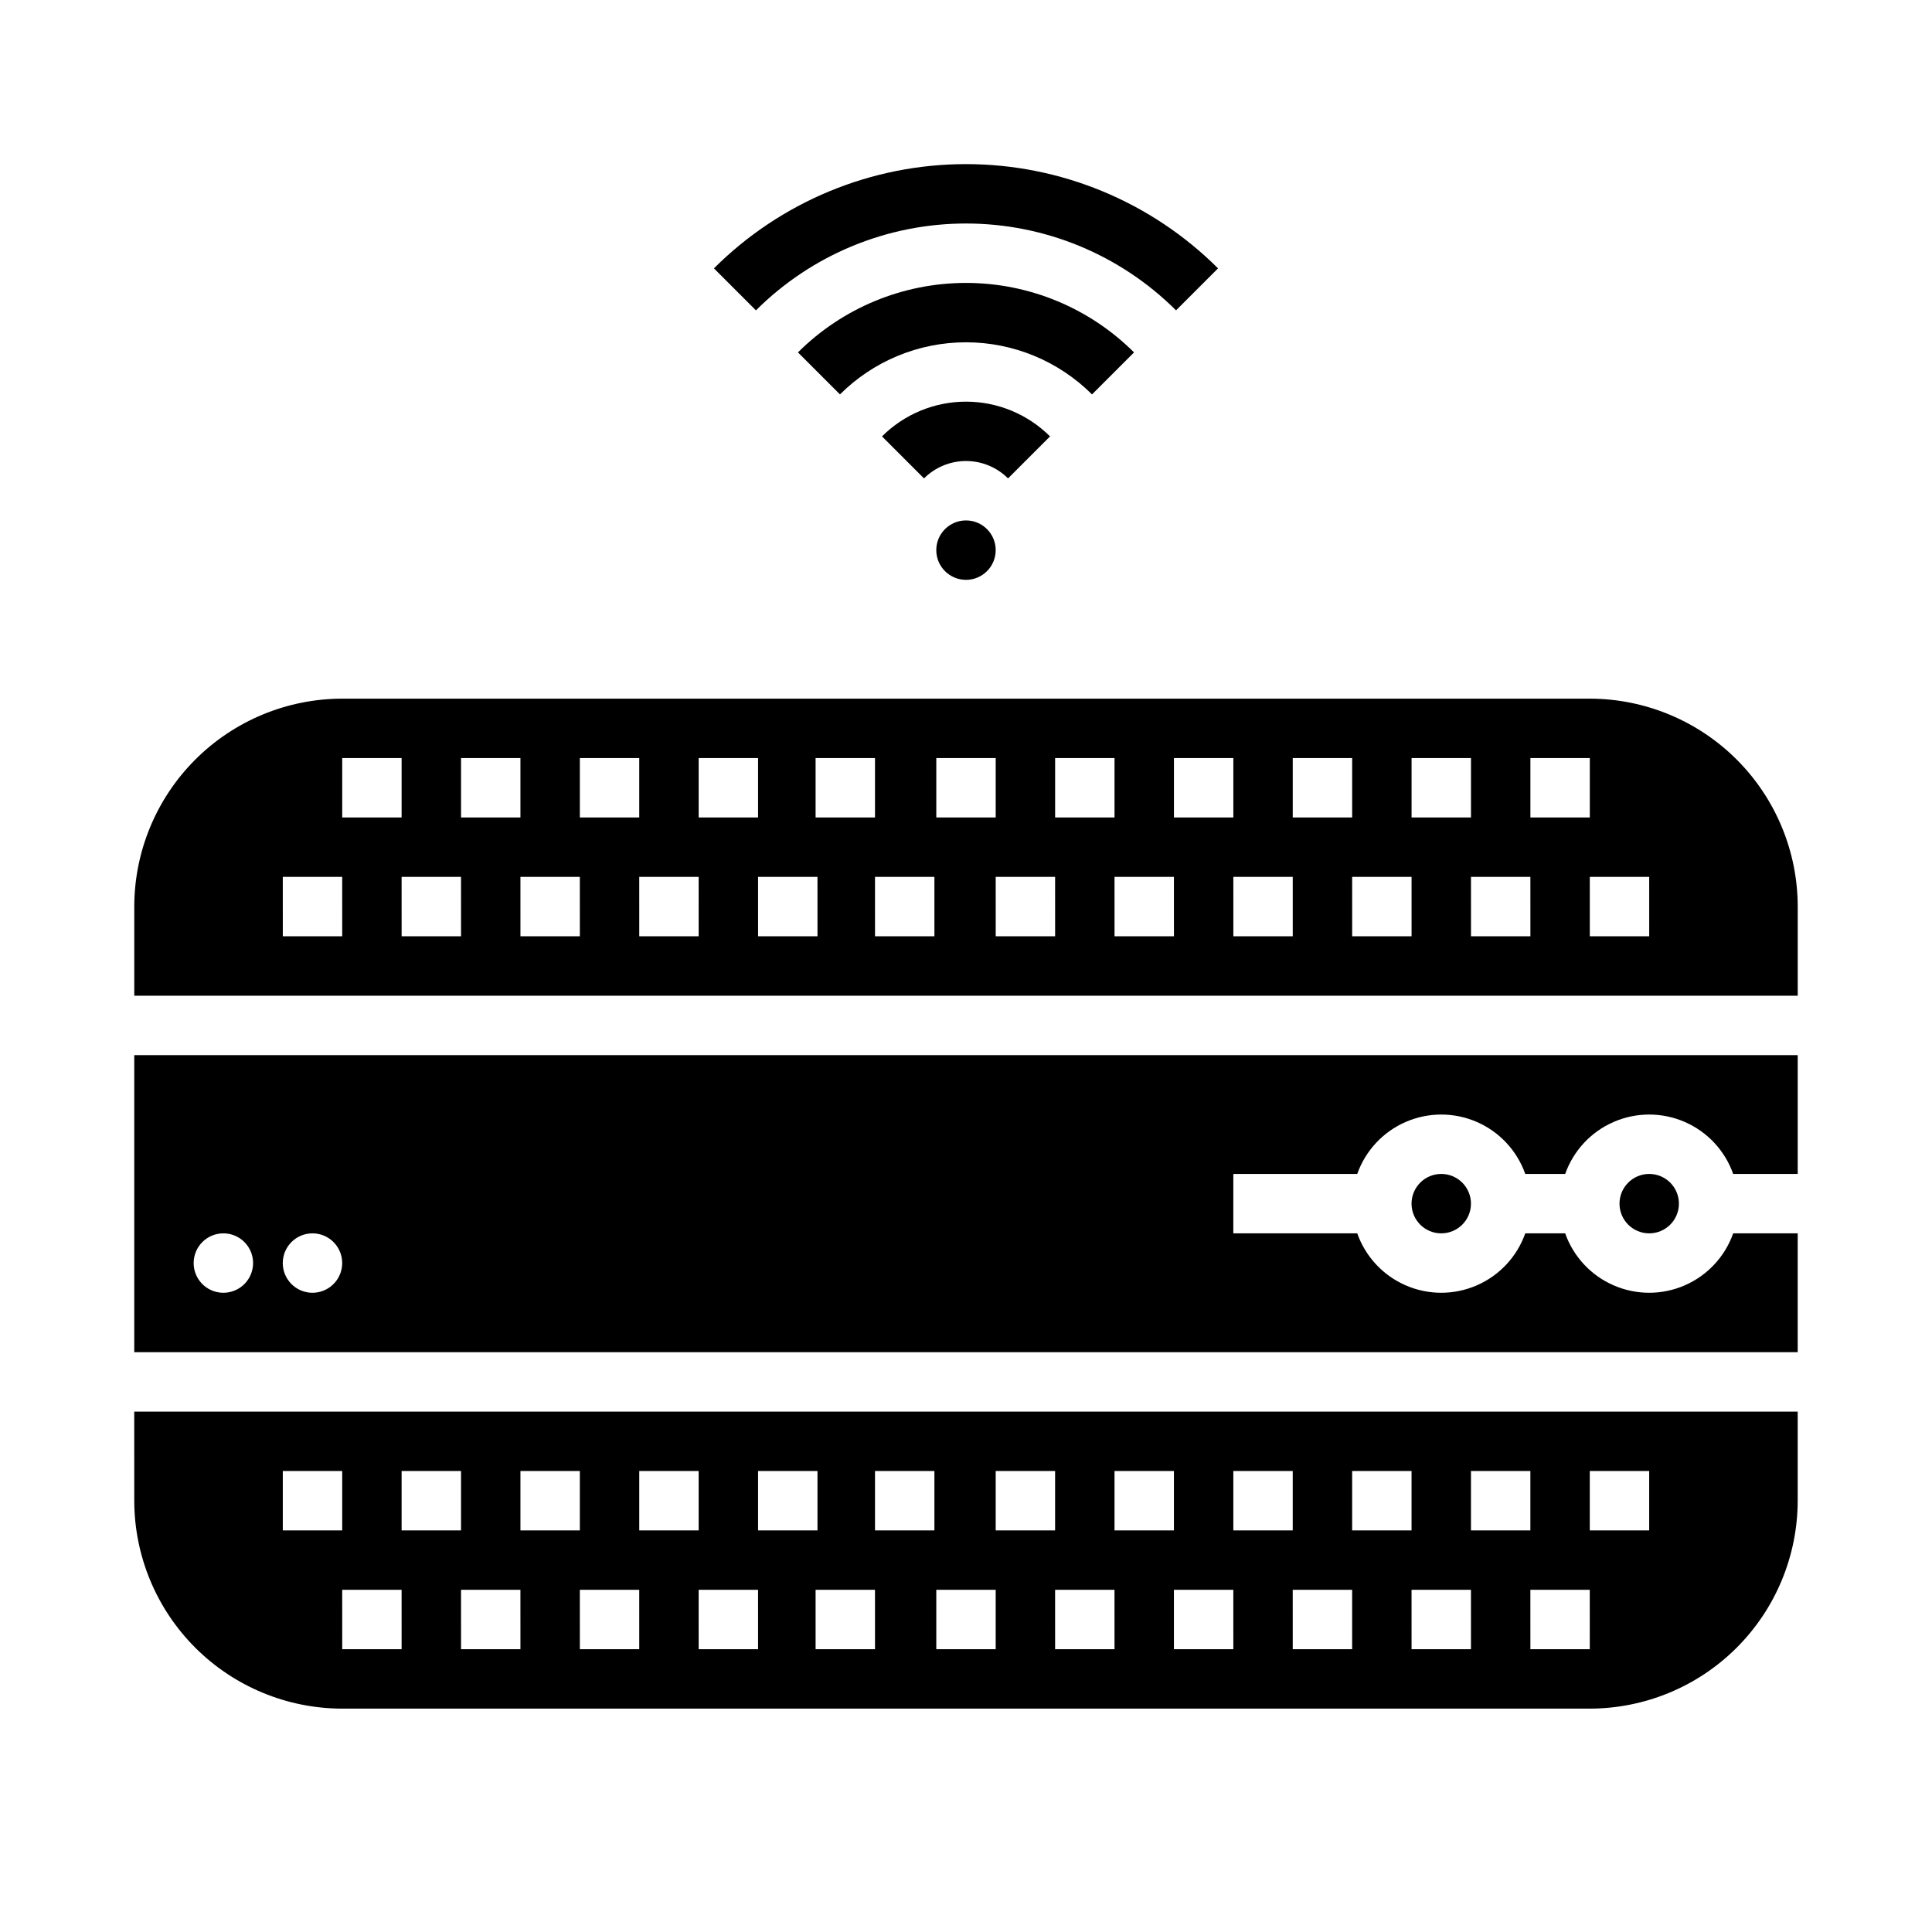
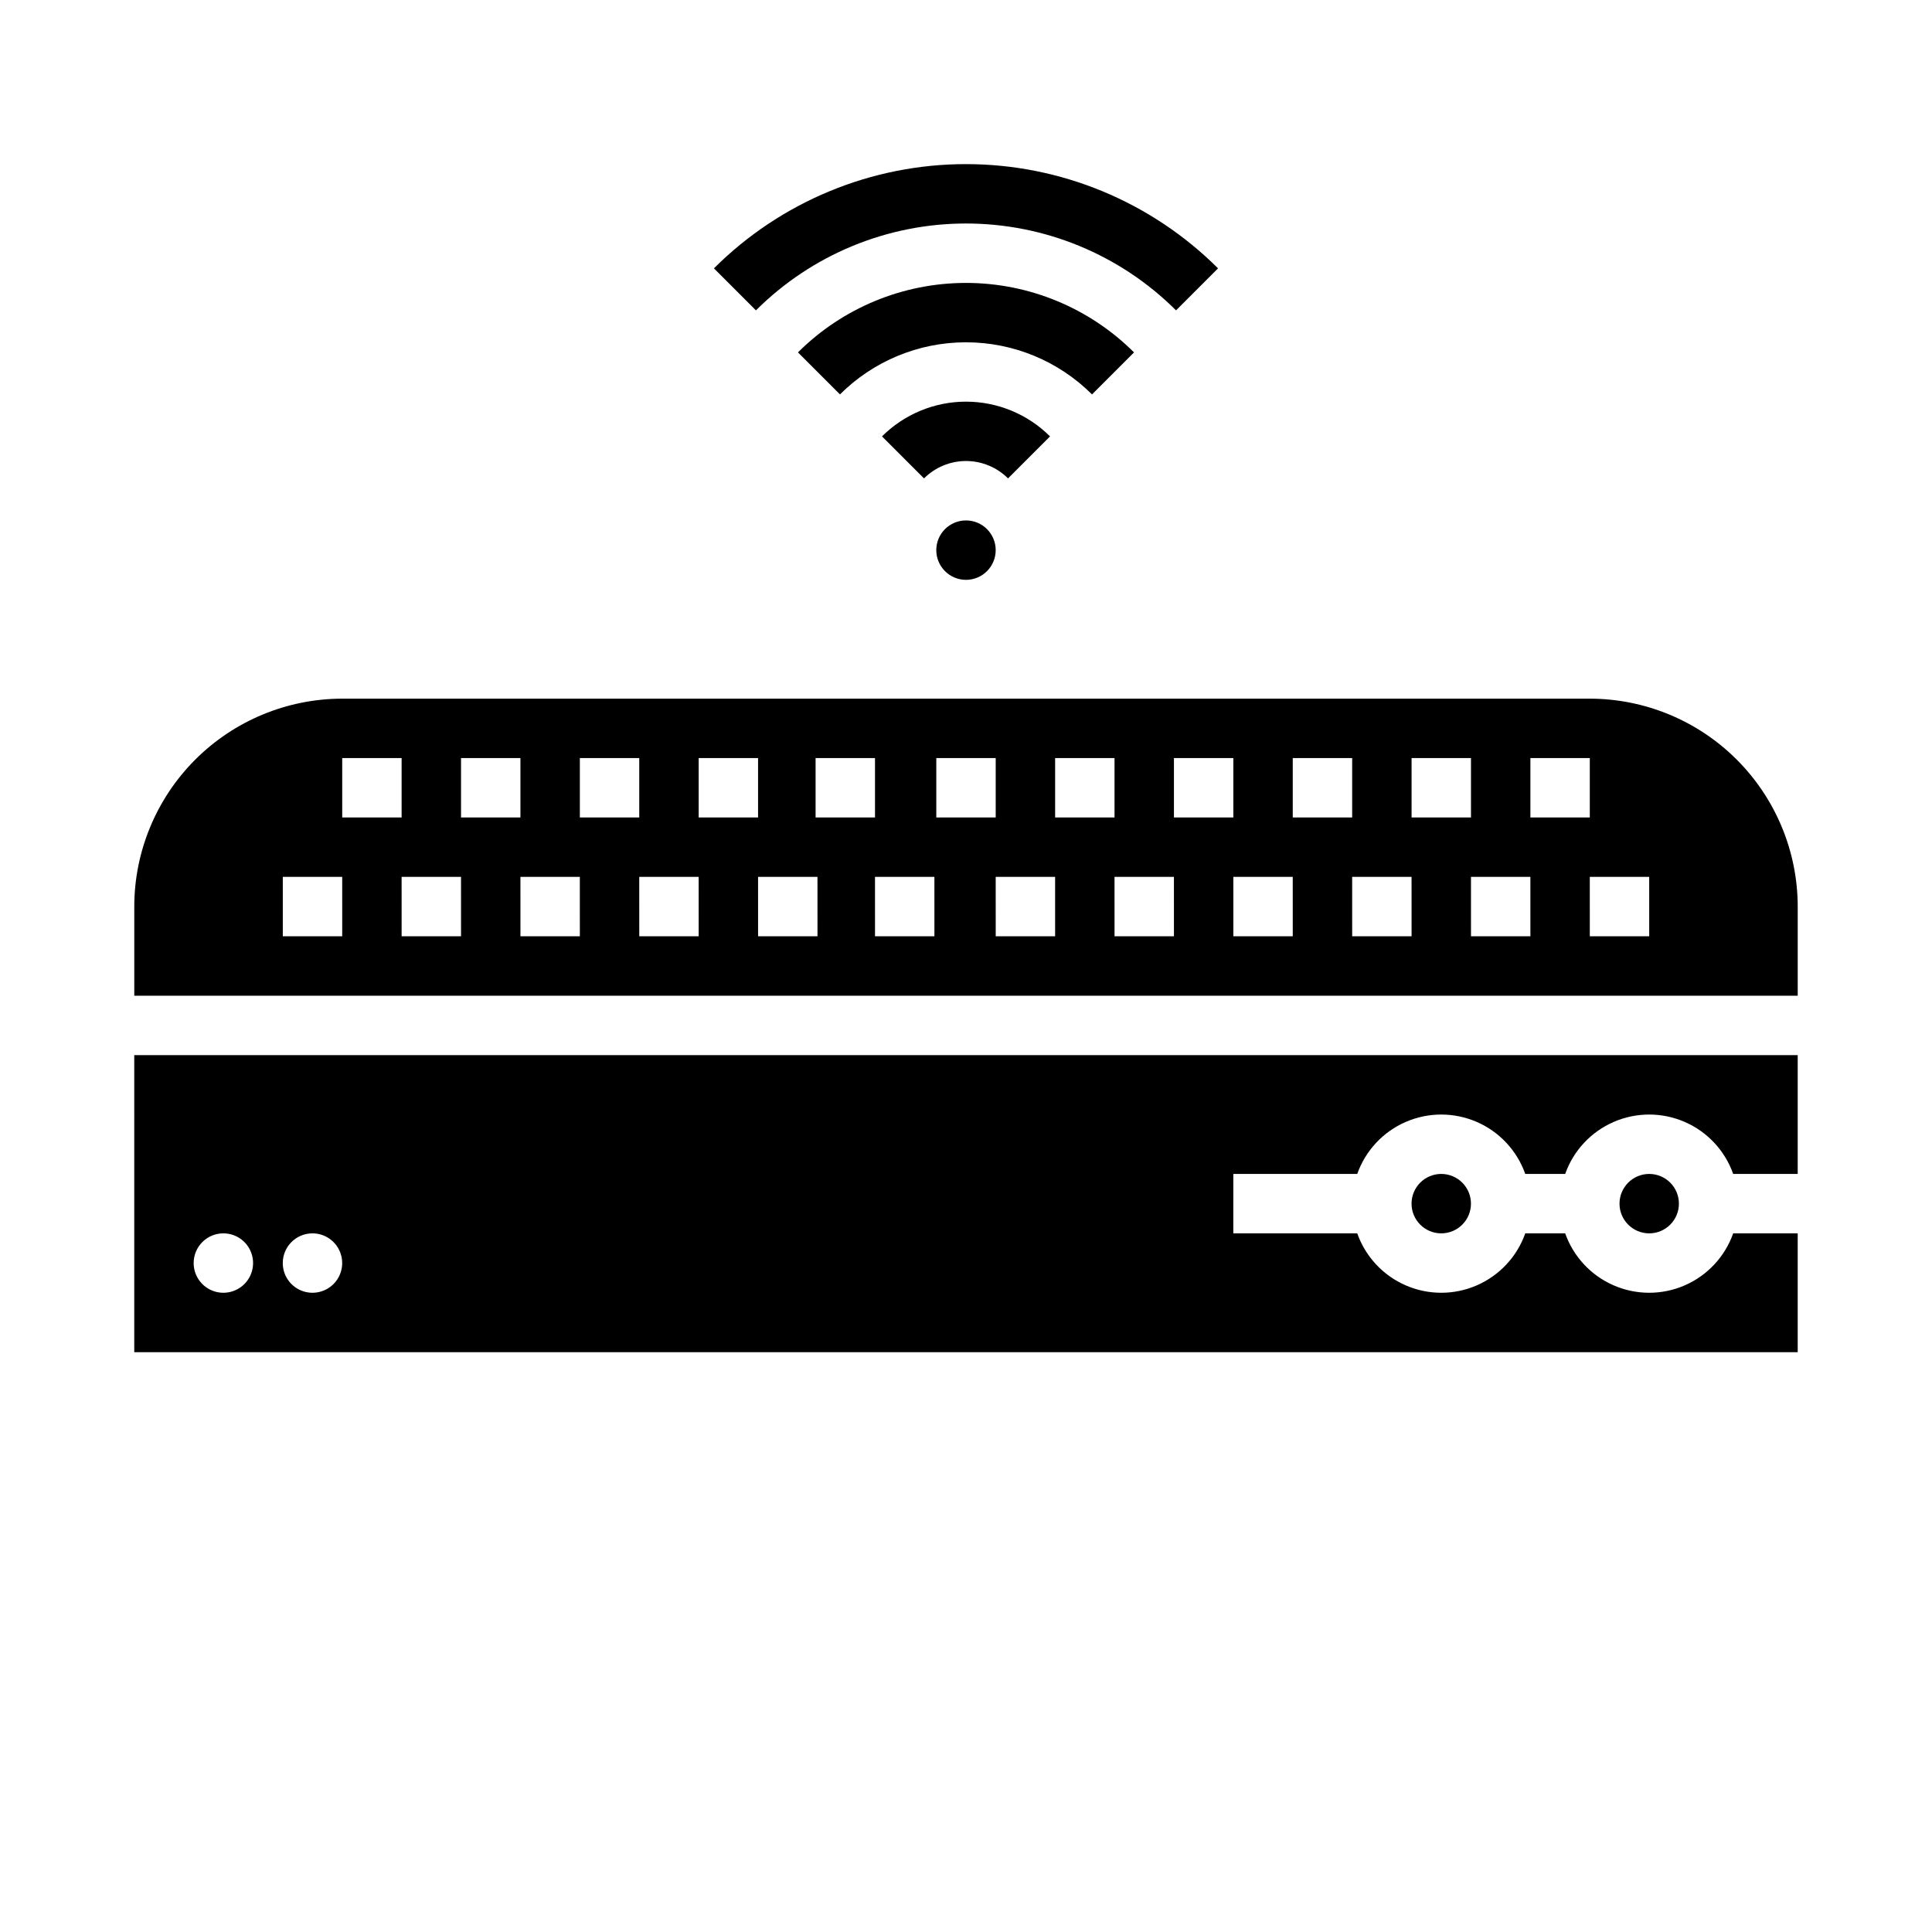
<svg xmlns="http://www.w3.org/2000/svg" fill="#000000" width="800px" height="800px" version="1.1" viewBox="144 144 512 512">
  <g>
    <path d="m422.27 259.65c-5.91-5.894-13.918-9.207-22.266-9.207-8.352 0-16.355 3.312-22.266 9.207l11.133 11.133c2.953-2.953 6.957-4.609 11.133-4.609s8.18 1.656 11.133 4.609z" />
    <path d="m444.53 237.39c-11.82-11.793-27.836-18.414-44.531-18.414-16.699 0-32.711 6.621-44.531 18.414l11.133 11.133c8.863-8.844 20.875-13.812 33.398-13.812 12.52 0 24.531 4.969 33.398 13.812z" />
    <path d="m455.66 226.25 11.133-11.133c-17.73-17.688-41.754-27.625-66.797-27.625-25.047 0-49.07 9.938-66.797 27.625l11.133 11.133c14.773-14.742 34.793-23.02 55.664-23.02s40.887 8.277 55.664 23.02z" />
    <path d="m407.87 289.79c0 4.348-3.523 7.875-7.871 7.875s-7.875-3.527-7.875-7.875c0-4.348 3.527-7.871 7.875-7.871s7.871 3.523 7.871 7.871" />
    <path d="m179.58 502.34h440.83v-31.488h-17.098c-2.184 6.176-6.832 11.168-12.84 13.781-6.008 2.617-12.832 2.617-18.84 0-6.008-2.613-10.66-7.606-12.844-13.781h-10.578c-2.184 6.176-6.836 11.168-12.844 13.781-6.008 2.617-12.832 2.617-18.84 0-6.008-2.613-10.66-7.606-12.844-13.781h-32.844l0.004-15.746h32.844-0.004c2.184-6.176 6.836-11.168 12.844-13.781 6.008-2.613 12.832-2.613 18.84 0 6.008 2.613 10.66 7.606 12.844 13.781h10.582-0.004c2.184-6.176 6.836-11.168 12.844-13.781 6.008-2.613 12.832-2.613 18.84 0 6.008 2.613 10.656 7.606 12.84 13.781h17.098v-31.488h-440.83zm47.23-31.488c3.184 0 6.055 1.918 7.273 4.859 1.219 2.941 0.547 6.328-1.707 8.578-2.25 2.25-5.637 2.926-8.578 1.707-2.941-1.219-4.859-4.09-4.859-7.273 0-4.348 3.523-7.871 7.871-7.871zm-23.617 0h0.004c3.184 0 6.055 1.918 7.273 4.859 1.215 2.941 0.543 6.328-1.707 8.578-2.254 2.25-5.637 2.926-8.582 1.707-2.941-1.219-4.859-4.09-4.859-7.273 0-4.348 3.527-7.871 7.875-7.871z" />
    <path d="m588.93 462.98c0 4.348-3.523 7.871-7.871 7.871-4.348 0-7.871-3.523-7.871-7.871 0-4.348 3.523-7.875 7.871-7.875 4.348 0 7.871 3.527 7.871 7.875" />
    <path d="m533.82 462.98c0 4.348-3.527 7.871-7.875 7.871-4.348 0-7.871-3.523-7.871-7.871 0-4.348 3.523-7.875 7.871-7.875 4.348 0 7.875 3.527 7.875 7.875" />
-     <path d="m179.58 541.7c0.016 14.609 5.828 28.617 16.156 38.945 10.332 10.332 24.34 16.141 38.949 16.16h330.62c14.609-0.02 28.613-5.828 38.945-16.16 10.328-10.328 16.141-24.336 16.156-38.945v-23.617h-440.83zm385.73-7.871h15.742v15.742h-15.742zm0 47.23h-15.742l-0.004-15.742h15.742zm-31.488-47.23h15.742v15.742h-15.742zm0 47.23h-15.742l-0.004-15.742h15.742zm-31.488-47.23h15.742v15.742h-15.742zm0 47.23h-15.742l-0.004-15.742h15.742zm-31.488-47.23h15.742v15.742h-15.742zm0 47.23h-15.742l-0.004-15.742h15.742zm-31.488-47.23h15.742v15.742h-15.742zm0 47.23h-15.742l-0.004-15.742h15.742zm-31.488-47.23h15.742v15.742h-15.742zm-15.742 31.488h15.742v15.742h-15.742zm-16.242-31.488h15.742v15.742h-15.742zm0 47.23h-15.742l-0.004-15.742h15.742zm-30.988-47.23h15.742v15.742h-15.742zm0 47.23h-15.742l-0.004-15.742h15.742zm-31.488-47.23h15.742v15.742h-15.742zm0 47.23h-15.742l-0.004-15.742h15.742zm-31.488-47.23h15.742v15.742h-15.742zm0 47.23h-15.742l-0.004-15.742h15.742zm-31.488-47.23h15.742v15.742h-15.742zm0 47.23h-15.742l-0.004-15.742h15.742zm-31.488-47.23h15.742v15.742h-15.742z" />
    <path d="m565.31 329.15h-330.62c-14.609 0.02-28.617 5.828-38.949 16.16-10.328 10.328-16.141 24.336-16.156 38.945v23.617h440.83v-23.617c-0.016-14.609-5.828-28.617-16.156-38.945-10.332-10.332-24.336-16.141-38.945-16.16zm-205.17 15.746h15.742v15.742h-15.742zm-125.45 47.23h-15.742l-0.004-15.742h15.742zm0-47.23h15.742v15.742h-15.742zm31.488 47.23h-15.742l-0.004-15.742h15.742zm0-47.23h15.742v15.742h-15.742zm31.488 47.23h-15.742l-0.004-15.742h15.742zm0-47.23h15.742v15.742h-15.742zm31.488 47.23h-15.742l-0.004-15.742h15.742zm0-47.23h15.742v15.742h-15.742zm31.488 47.23h-15.742l-0.004-15.742h15.742zm30.988 0h-15.742l-0.004-15.742h15.742zm0.5-47.23h15.742v15.742h-15.742zm31.488 47.23h-15.742l-0.004-15.742h15.742zm0-47.23h15.742v15.742h-15.742zm31.488 47.23h-15.742l-0.004-15.742h15.742zm0-47.23h15.742v15.742h-15.742zm31.488 47.23h-15.742l-0.004-15.742h15.742zm0-47.23h15.742v15.742h-15.742zm31.488 47.23h-15.742l-0.004-15.742h15.742zm0-47.23h15.742v15.742h-15.742zm31.488 47.23h-15.742l-0.004-15.742h15.742zm0-47.23h15.742v15.742h-15.742zm31.488 47.23h-15.742l-0.004-15.742h15.742z" />
  </g>
</svg>